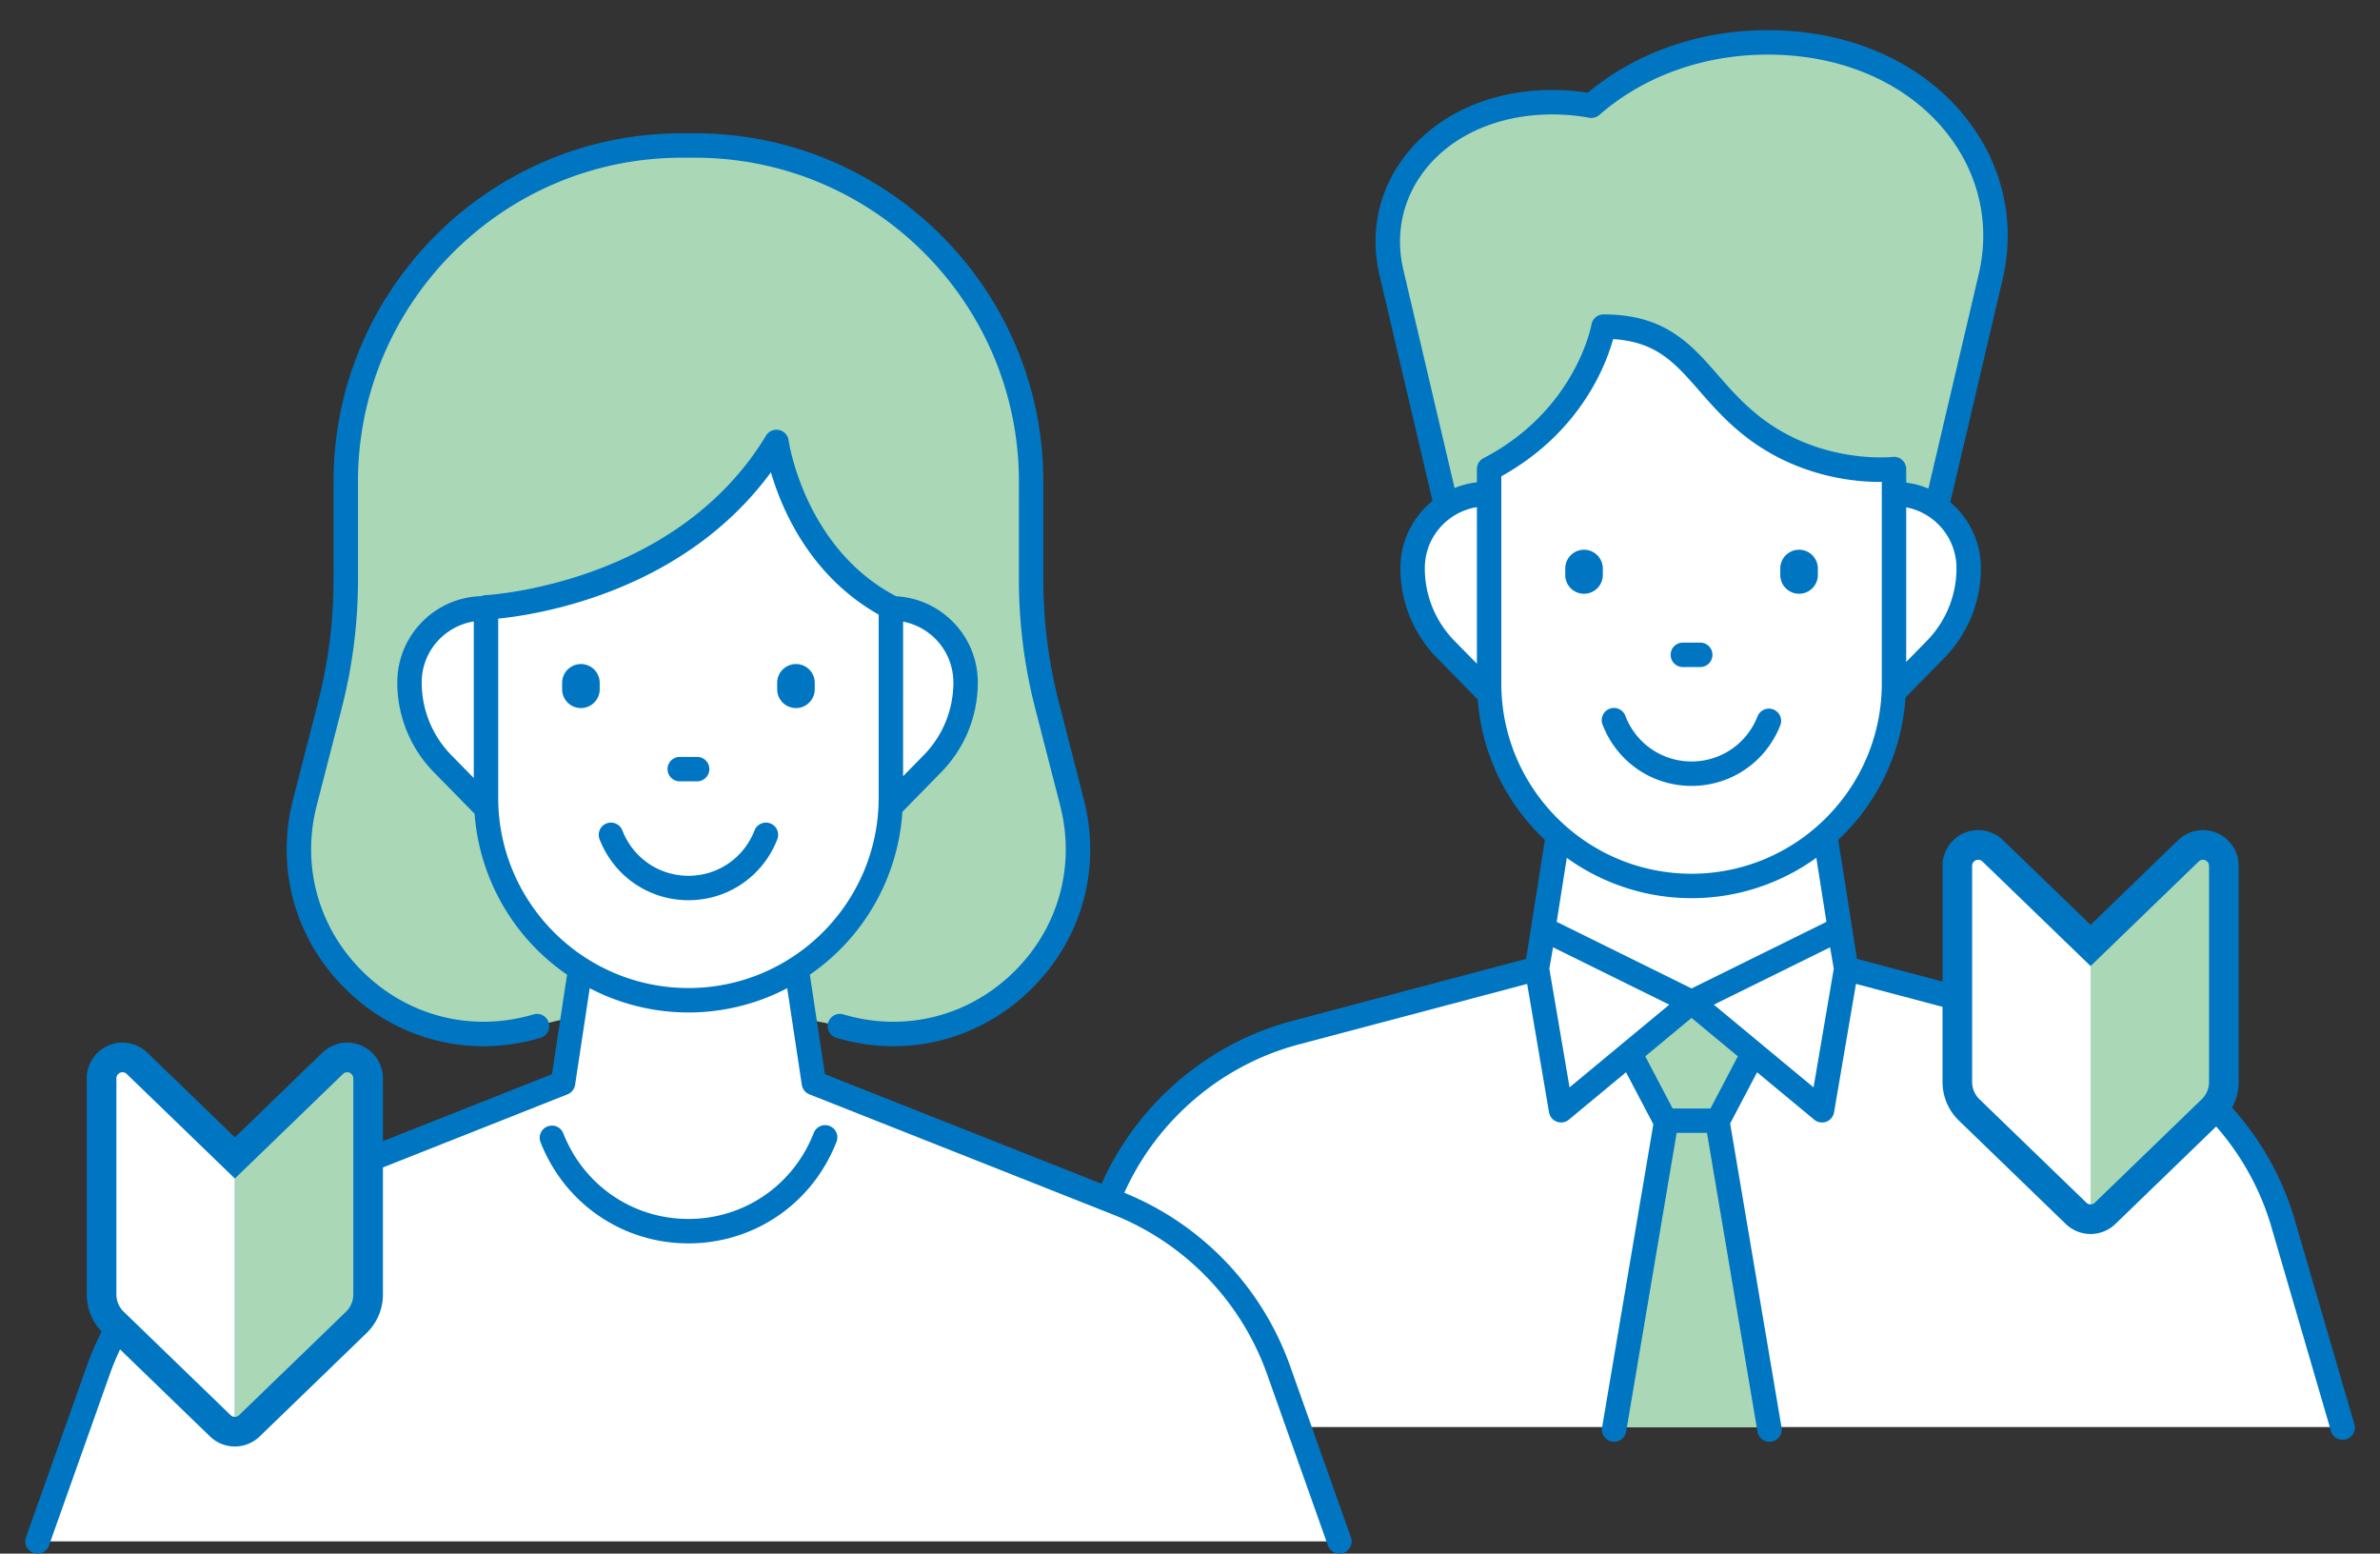
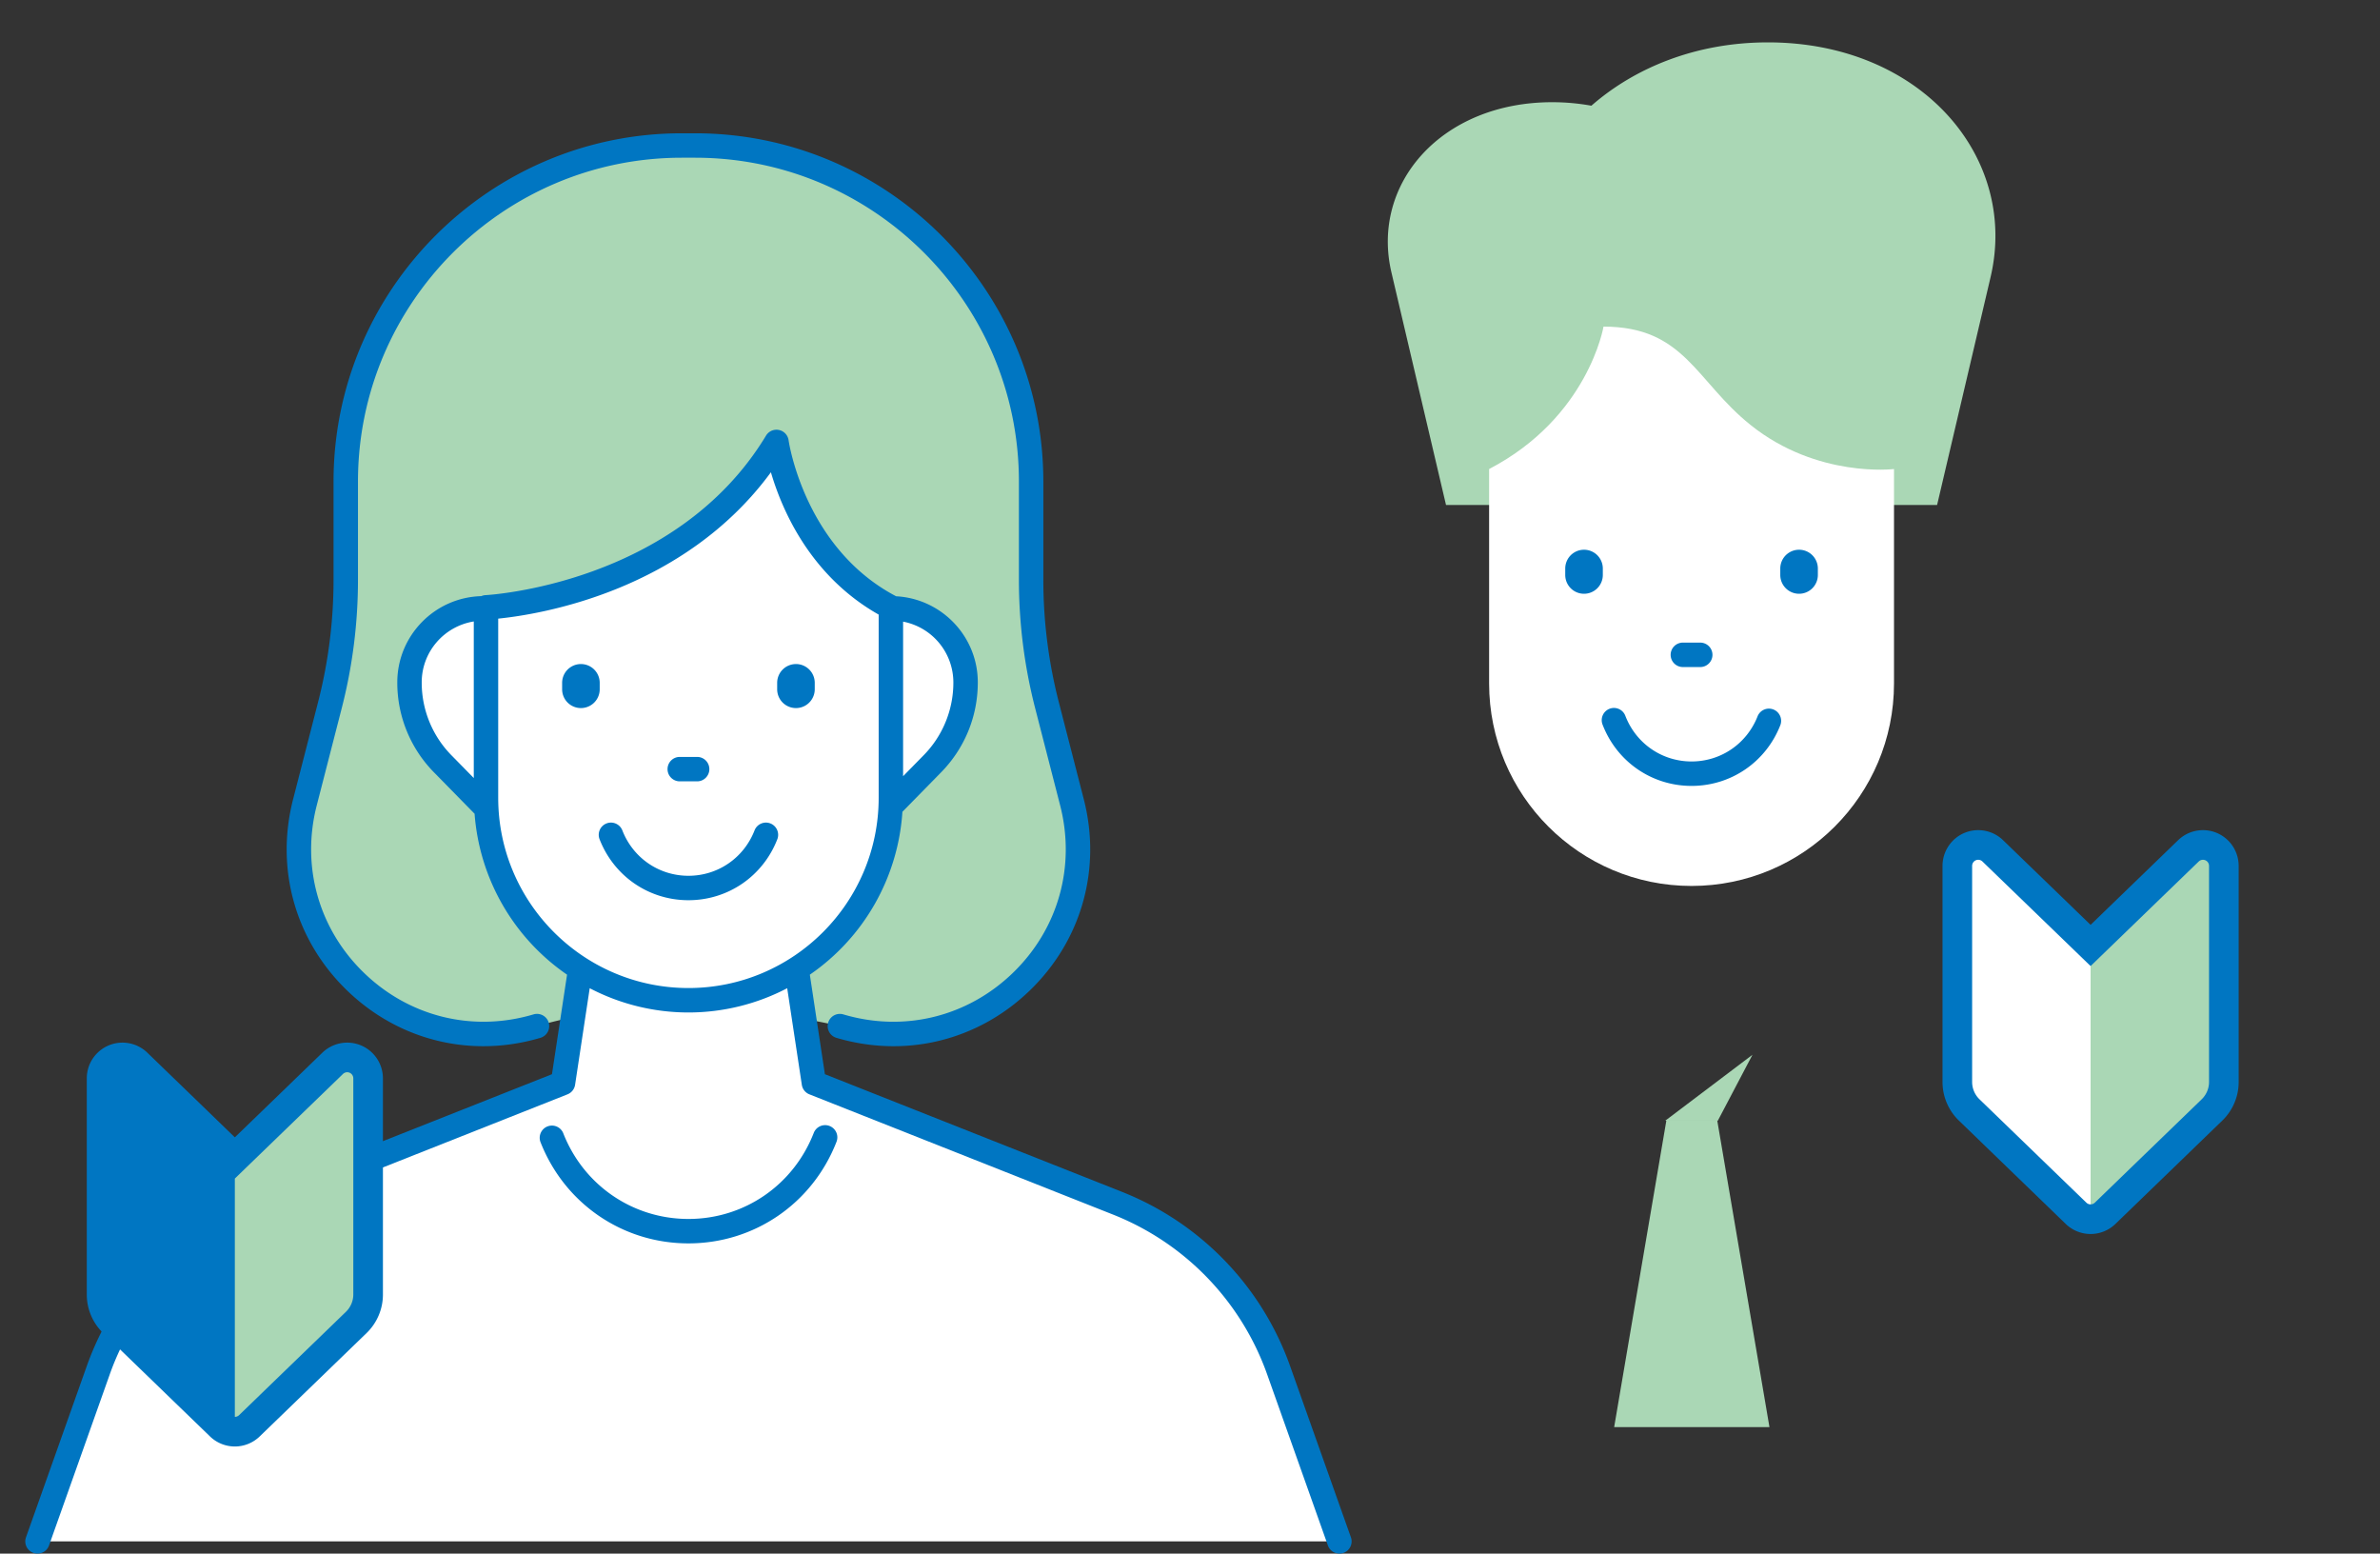
<svg xmlns="http://www.w3.org/2000/svg" viewBox="0 0 190 124">
  <rect x="0" y="0" width="190" height="124" fill="#333333" stroke="none" />
  <defs>
    <style>.cls-2{fill:#0076c2}.cls-3{fill:#aad7b5}.cls-4{fill:#fff}</style>
  </defs>
  <path d="m154.642 40.306 4.271-18.195c2.244-9.556-5.532-18.729-17.78-18.729-5.68 0-10.578 1.987-14.09 5.055a17.667 17.667 0 0 0-3.117-.28c-8.855 0-14.507 6.507-12.844 13.59l4.357 18.56h39.203Z" class="cls-3" />
-   <path d="m118.72 55.2-3.225-3.287a9.298 9.298 0 0 1-2.723-6.575 5.914 5.914 0 0 1 5.914-5.914h32.564a5.914 5.914 0 0 1 5.914 5.914c0 2.466-.98 4.831-2.723 6.575l-3.224 3.287h-32.498ZM83.074 113.901l4.747-16.264a22.164 22.164 0 0 1 15.598-15.213l19.278-5.11 1.678-10.64h21.33l1.678 10.64 19.278 5.11a22.164 22.164 0 0 1 15.598 15.213l4.747 16.264H83.074Z" class="cls-4" />
  <path d="M118.879 37.436V54.55c0 8.926 7.235 16.162 16.161 16.162 8.926 0 16.162-7.236 16.162-16.162V37.436s-6.12.748-11.448-3.514c-4.392-3.514-5.27-7.853-11.743-7.853 0 0-1.21 7.24-9.132 11.367Z" class="cls-4" />
-   <path d="m139.903 84.186-2.765 5.26h-4.195l-2.766-5.26 4.832-4.245 4.894 4.245z" class="cls-3" />
+   <path d="m139.903 84.186-2.765 5.26h-4.195z" class="cls-3" />
  <path d="m133.036 89.392-4.174 24.51h12.397l-4.174-24.51h-4.05z" class="cls-3" />
-   <path d="m187.942 113.628-4.747-16.264c-2.257-7.733-8.497-13.819-16.284-15.883l-18.664-4.947-1.499-9.505a17.072 17.072 0 0 0 5.371-11.356l3.012-3.071a10.207 10.207 0 0 0 3.008-7.264c0-2.105-.951-3.99-2.443-5.254l4.167-17.75c1.079-4.6.04-9.193-2.925-12.935-3.52-4.443-9.281-6.992-15.806-6.992-5.423 0-10.509 1.77-14.378 4.993a18.642 18.642 0 0 0-2.828-.218c-4.828 0-9.077 1.869-11.658 5.126-2.19 2.764-2.95 6.195-2.136 9.661l4.23 18.014a6.877 6.877 0 0 0-2.565 5.355 10.2 10.2 0 0 0 3.002 7.258l3.17 3.23a17.074 17.074 0 0 0 5.363 11.203l-1.499 9.505-18.664 4.947c-7.787 2.064-14.026 8.15-16.283 15.883l-4.748 16.264a.975.975 0 0 0 1.872.546l4.748-16.264c2.066-7.08 7.78-12.654 14.911-14.544l18.247-4.836 1.746 10.25a.976.976 0 0 0 1.583.586l4.564-3.784 2.18 4.148-4.088 24.183a.975.975 0 1 0 1.922.325l4.027-23.816h2.421l4.027 23.816a.975.975 0 1 0 1.922-.325l-4.099-24.24 2.15-4.09 4.563 3.783a.974.974 0 0 0 1.583-.586l1.748-10.25 18.247 4.836c7.13 1.89 12.844 7.463 14.912 14.545l4.747 16.263a.975.975 0 1 0 1.87-.546Zm-31.752-68.29a8.276 8.276 0 0 1-2.445 5.892l-1.569 1.6V40.493a4.942 4.942 0 0 1 4.014 4.845Zm-44.16-23.814c-.674-2.874-.047-5.717 1.765-8.005 2.21-2.788 5.903-4.386 10.131-4.386.975 0 1.966.088 2.944.263a.974.974 0 0 0 .814-.225c3.554-3.104 8.33-4.813 13.448-4.813 5.925 0 11.129 2.278 14.277 6.252 2.588 3.266 3.496 7.27 2.555 11.278l-4.017 17.111a6.827 6.827 0 0 0-1.771-.48v-1.083a.976.976 0 0 0-1.09-.968c-.057.007-5.798.632-10.722-3.308-1.298-1.038-2.279-2.158-3.227-3.241-2.172-2.481-4.223-4.825-9.126-4.825a.977.977 0 0 0-.961.812c-.012.068-1.256 6.829-8.622 10.665a.975.975 0 0 0-.524.865v1.06c-.624.071-1.22.227-1.782.453l-4.092-17.425Zm1.716 23.814c0-2.455 1.807-4.482 4.158-4.86v12.497l-1.72-1.752a8.267 8.267 0 0 1-2.438-5.885Zm6.107 9.212V38.018c6.325-3.52 8.356-8.889 8.925-10.951 3.457.212 4.919 1.882 6.891 4.136.958 1.094 2.043 2.334 3.476 3.48 4.28 3.424 9 3.803 11.082 3.78V54.55c0 8.374-6.813 15.187-15.187 15.187s-15.187-6.813-15.187-15.187Zm15.187 17.137c3.717 0 7.15-1.202 9.961-3.22l.806 5.11-10.767 5.314-10.766-5.313.805-5.11a17.023 17.023 0 0 0 9.961 3.219Zm-11.353 5.628.296-1.706 9.278 4.579-7.96 6.6-1.614-9.472Zm12.862 11.157h-3.017l-2.188-4.162 3.696-3.065 3.697 3.065-2.188 4.162Zm8.23-1.685-7.96-6.6 9.279-4.578.296 1.706-1.615 9.472Z" class="cls-2" />
  <path d="M127.946 57.861c1.152 2.956 3.936 4.866 7.094 4.866s5.943-1.91 7.095-4.866a.975.975 0 0 0-1.816-.708c-.859 2.201-2.93 3.623-5.279 3.623s-4.42-1.422-5.278-3.623a.975.975 0 1 0-1.816.708ZM134.346 53.24h1.388a.975.975 0 0 0 0-1.95h-1.388a.975.975 0 0 0 0 1.95ZM126.456 47.391a1.5 1.5 0 0 0 1.5-1.5v-.514a1.5 1.5 0 0 0-3 0v.514a1.5 1.5 0 0 0 1.5 1.5ZM143.623 47.391a1.5 1.5 0 0 0 1.5-1.5v-.514a1.5 1.5 0 0 0-3 0v.514a1.5 1.5 0 0 0 1.5 1.5Z" class="cls-2" />
  <path d="M67.05 81.899c11.018 3.269 21.39-6.73 18.527-17.861l-1.994-7.755a40.14 40.14 0 0 1-1.266-10v-7.849c0-14.813-12.008-26.821-26.821-26.821h-1.072c-14.813 0-26.821 12.008-26.821 26.821v7.85c0 3.373-.426 6.732-1.266 10l-1.995 7.753C21.48 75.168 31.852 85.167 42.87 81.9s24.18 0 24.18 0Z" class="cls-3" />
  <path d="M71.121 48.475v15.199c0 8.926-7.235 16.161-16.161 16.161-8.926 0-16.162-7.235-16.162-16.161V48.475s15.626-.688 23.19-13.204c0 0 1.21 9.078 9.133 13.204Z" class="cls-4" />
  <path d="m38.64 64.323-3.225-3.287a9.298 9.298 0 0 1-2.723-6.574 5.914 5.914 0 0 1 5.914-5.915H71.17a5.914 5.914 0 0 1 5.914 5.915c0 2.466-.98 4.83-2.723 6.574l-3.225 3.287H38.64ZM2.994 123.025l4.849-13.659a22.398 22.398 0 0 1 12.862-13.331l24.24-9.597 1.375-9.078H63.6l1.375 9.078 24.24 9.597c6.01 2.38 10.7 7.24 12.862 13.331l4.85 13.659H2.993Z" class="cls-4" />
  <path d="m107.845 122.698-4.85-13.658a23.368 23.368 0 0 0-13.422-13.912l-23.719-9.39-1.203-7.945a17.126 17.126 0 0 0 7.389-12.998l3.01-3.07c1.94-1.94 3.01-4.519 3.01-7.263 0-3.674-2.895-6.678-6.521-6.871-7.331-3.843-8.572-12.365-8.584-12.45a.976.976 0 0 0-1.8-.375c-7.198 11.908-22.25 12.728-22.4 12.735a.967.967 0 0 0-.331.08c-3.714.098-6.707 3.144-6.707 6.88a10.2 10.2 0 0 0 3.002 7.258l3.168 3.23a17.129 17.129 0 0 0 7.382 12.844l-1.204 7.944-23.72 9.391A23.373 23.373 0 0 0 6.925 109.04l-4.85 13.658a.975.975 0 0 0 1.838.653l4.85-13.659a21.422 21.422 0 0 1 12.302-12.75l24.24-9.598a.974.974 0 0 0 .605-.76l1.168-7.71a17.016 17.016 0 0 0 15.766 0l1.167 7.71a.974.974 0 0 0 .605.76l24.24 9.597a21.419 21.419 0 0 1 12.302 12.752l4.85 13.658a.975.975 0 1 0 1.838-.652ZM76.109 54.462a8.272 8.272 0 0 1-2.445 5.892l-1.568 1.598V49.616a4.943 4.943 0 0 1 4.013 4.846Zm-42.442 0c0-2.456 1.806-4.482 4.156-4.86v12.497l-1.719-1.752a8.268 8.268 0 0 1-2.437-5.885Zm6.106 9.212V49.376c3.356-.34 14.795-2.177 21.77-11.682.884 3.015 3.144 8.271 8.603 11.36v14.62c0 8.374-6.812 15.186-15.186 15.186s-15.187-6.812-15.187-15.186Z" class="cls-2" />
  <path d="M38.587 83.502c1.513 0 3.047-.22 4.56-.669a.975.975 0 0 0-.554-1.87c-4.831 1.435-9.886.203-13.516-3.297-3.63-3.5-5.046-8.503-3.79-13.386l1.994-7.754a41.138 41.138 0 0 0 1.297-10.243v-7.85c0-14.25 11.594-25.845 25.846-25.845h1.072c14.251 0 25.846 11.594 25.846 25.846v7.849c0 3.453.436 6.899 1.297 10.243l1.994 7.754c1.256 4.883-.16 9.887-3.79 13.386-3.63 3.499-8.682 4.732-13.516 3.298a.974.974 0 1 0-.555 1.87c5.515 1.636 11.282.23 15.424-3.764 4.142-3.993 5.759-9.704 4.326-15.275l-1.995-7.754a39.2 39.2 0 0 1-1.235-9.758v-7.849c0-15.327-12.469-27.796-27.796-27.796h-1.072c-15.327 0-27.797 12.47-27.797 27.796v7.85c0 3.288-.415 6.571-1.235 9.757l-1.994 7.754c-1.433 5.572.184 11.282 4.326 15.275 3.005 2.897 6.864 4.433 10.863 4.432Z" class="cls-2" />
  <path d="M61.5 65.722a.976.976 0 0 0-1.263.555c-.857 2.201-2.929 3.623-5.277 3.623s-4.42-1.422-5.277-3.623a.975.975 0 1 0-1.818.708c1.152 2.955 3.937 4.865 7.095 4.865s5.943-1.91 7.095-4.865a.975.975 0 0 0-.555-1.263ZM66.226 89.87a.975.975 0 0 0-1.263.554c-1.625 4.171-5.552 6.866-10.003 6.866s-8.379-2.695-10.004-6.866a.976.976 0 0 0-1.817.709c1.92 4.925 6.56 8.107 11.82 8.107s9.902-3.182 11.821-8.107a.974.974 0 0 0-.554-1.263ZM54.266 62.363h1.388a.975.975 0 1 0 0-1.95h-1.388a.975.975 0 1 0 0 1.95ZM47.876 54.501a1.5 1.5 0 1 0-3 0v.514a1.5 1.5 0 1 0 3 0V54.5ZM63.543 53.001a1.5 1.5 0 0 0-1.5 1.5v.514a1.5 1.5 0 1 0 3 0V54.5a1.5 1.5 0 0 0-1.5-1.5ZM18.749 90.776l-6.987-6.757a2.854 2.854 0 0 0-3.096-.576 2.854 2.854 0 0 0-1.738 2.626v17.25a4.28 4.28 0 0 0 1.303 3.076l8.535 8.254a2.852 2.852 0 0 0 3.965 0l8.536-8.254a4.28 4.28 0 0 0 1.303-3.075V86.07a2.854 2.854 0 0 0-1.738-2.627 2.854 2.854 0 0 0-3.096.576l-6.987 6.757Z" class="cls-2" />
  <path d="M18.748 113.086c.09 0 .222-.024.339-.137l8.535-8.254c.37-.359.583-.86.583-1.375V86.069a.486.486 0 0 0-.825-.35l-8.632 8.347v19.02Z" class="cls-3" />
-   <path d="M18.748 113.086a.476.476 0 0 1-.338-.137l-8.535-8.254a1.923 1.923 0 0 1-.583-1.375V86.069a.486.486 0 0 1 .824-.35l8.633 8.347v19.02Z" class="cls-4" />
  <path d="m166.896 73.817-6.987-6.757a2.854 2.854 0 0 0-3.096-.577 2.854 2.854 0 0 0-1.738 2.627v17.25a4.28 4.28 0 0 0 1.303 3.075l8.535 8.254a2.852 2.852 0 0 0 3.965 0l8.536-8.254a4.28 4.28 0 0 0 1.303-3.075V69.11a2.854 2.854 0 0 0-1.738-2.627 2.854 2.854 0 0 0-3.096.577l-6.987 6.757Z" class="cls-2" />
  <path d="M166.895 96.126c.09 0 .222-.023.339-.137l8.535-8.254c.37-.358.583-.86.583-1.375V69.11a.486.486 0 0 0-.824-.35l-8.633 8.346v19.02Z" class="cls-3" />
  <path d="M166.895 96.126a.476.476 0 0 1-.338-.137l-8.535-8.254a1.923 1.923 0 0 1-.583-1.375V69.11a.486.486 0 0 1 .824-.35l8.633 8.346v19.02Z" class="cls-4" />
</svg>